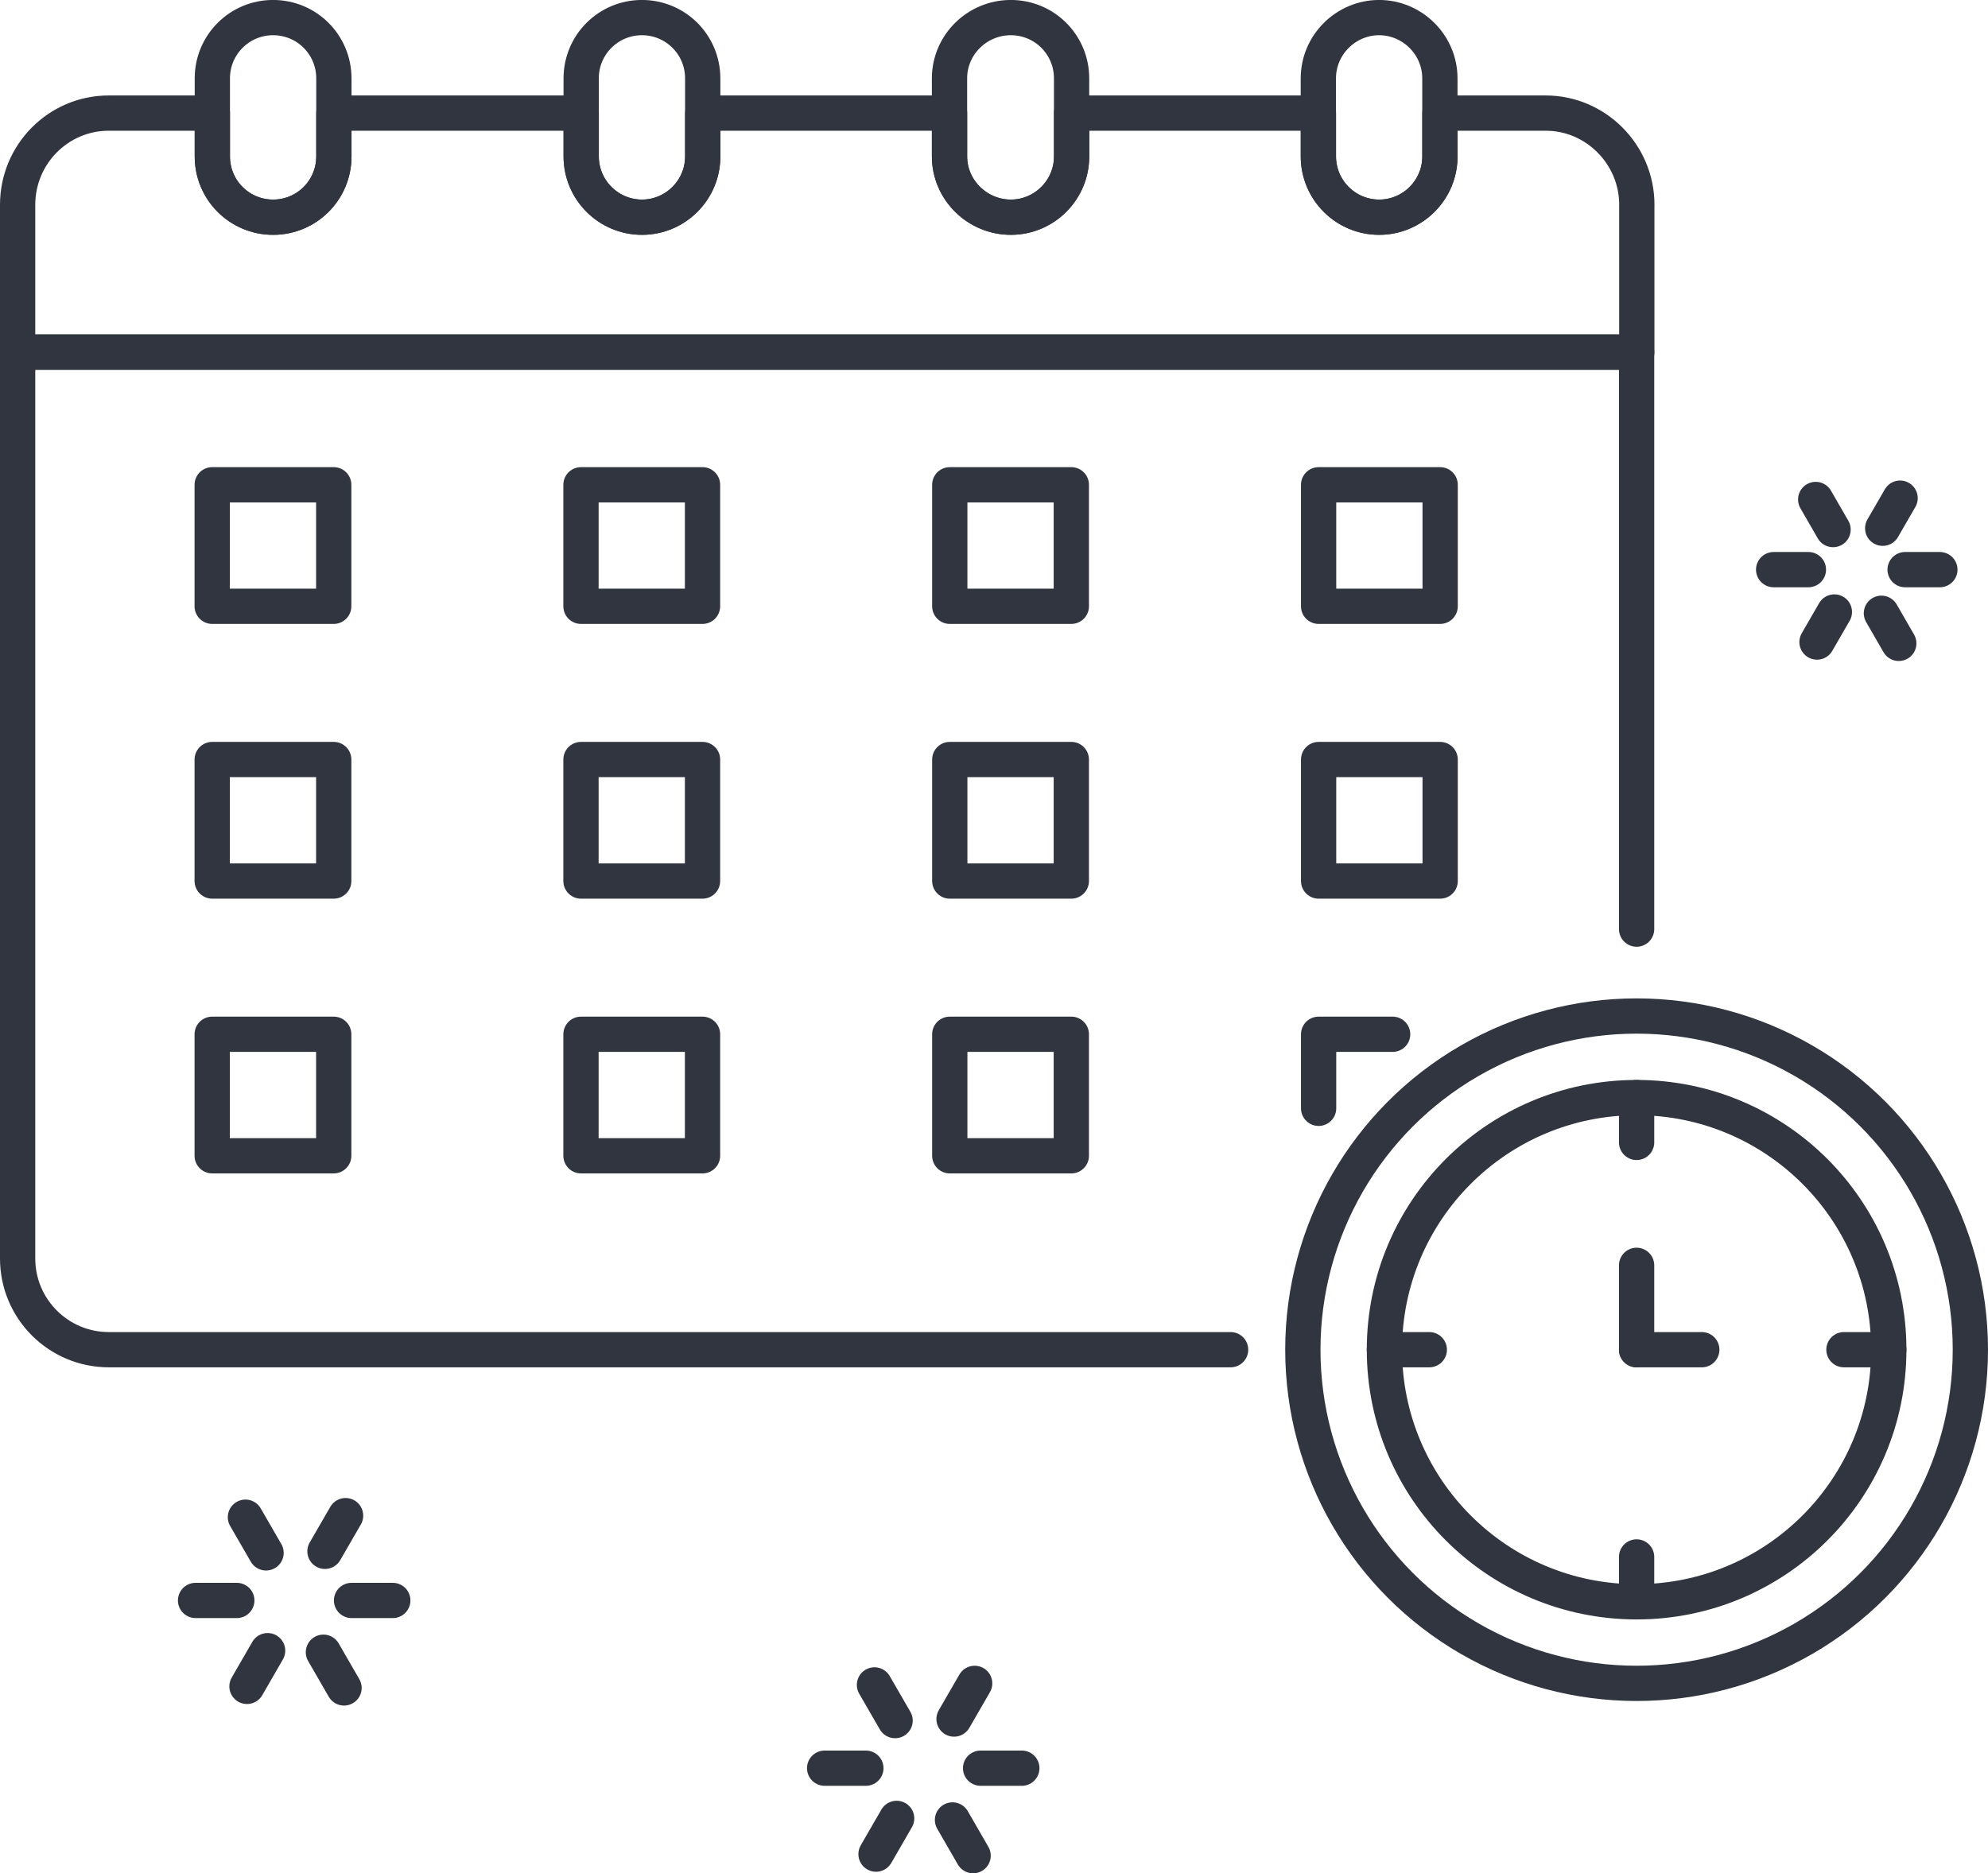
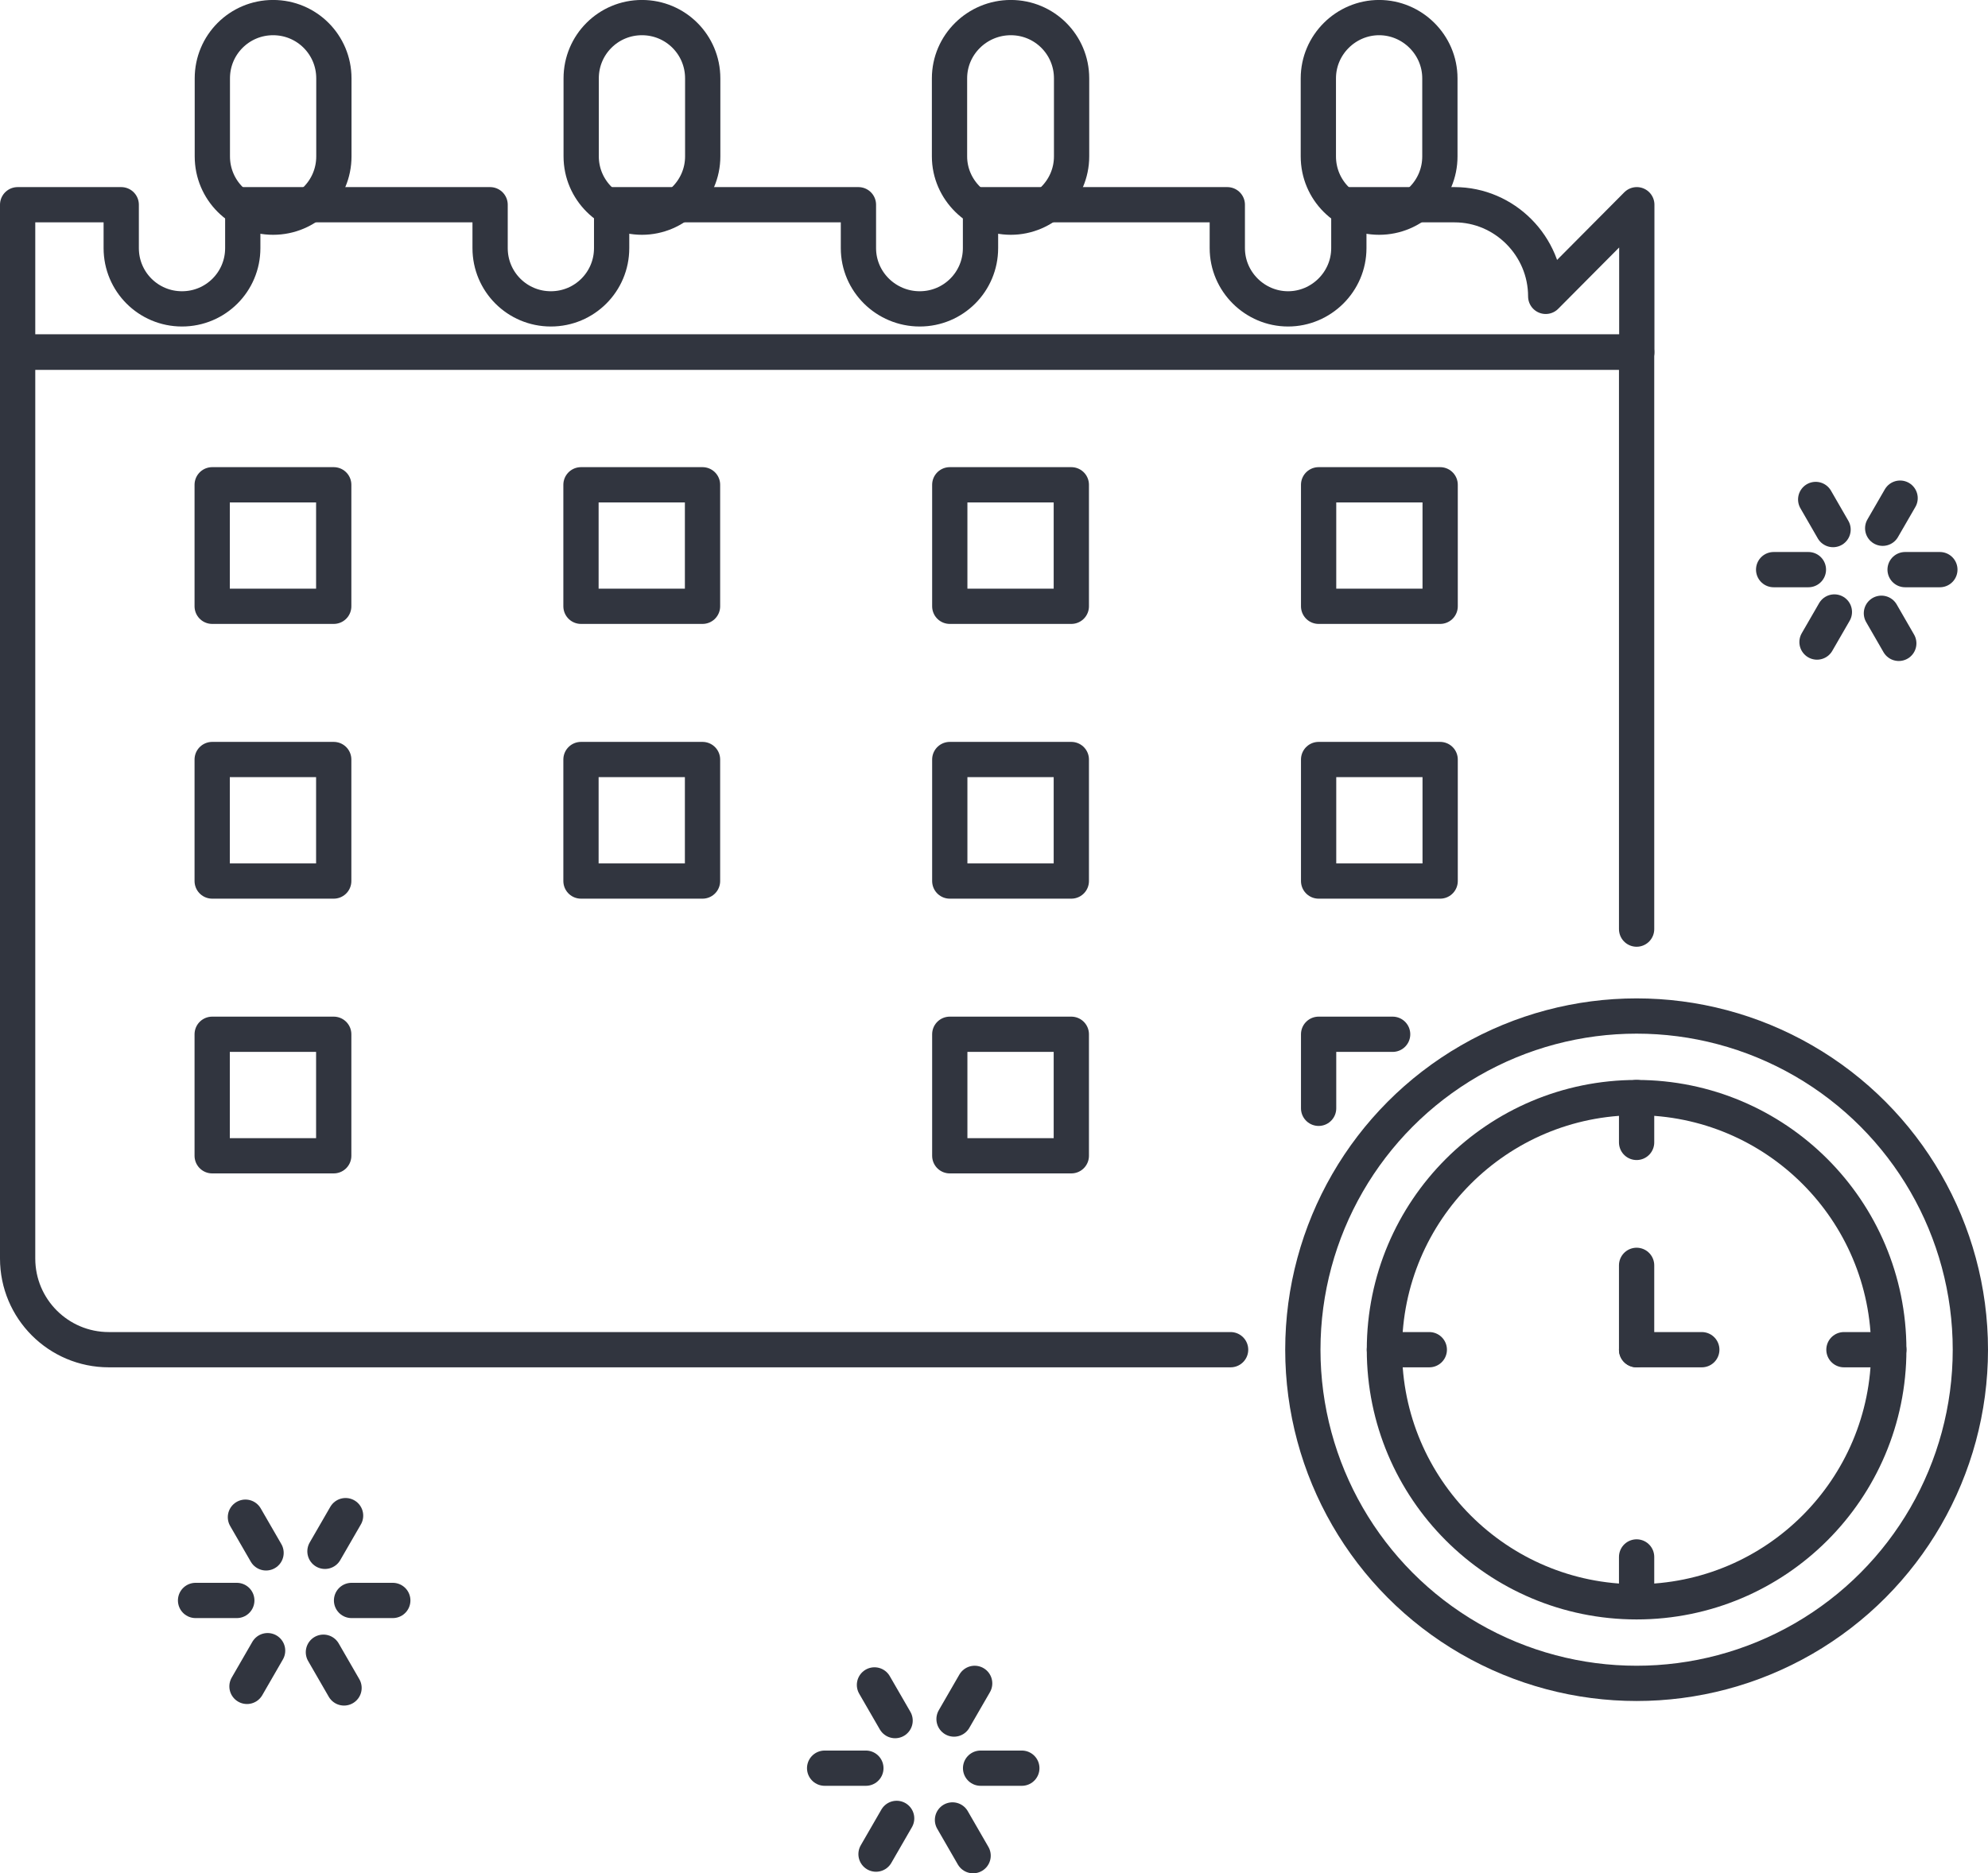
<svg xmlns="http://www.w3.org/2000/svg" id="a" viewBox="0 0 512.96 483.49">
  <defs>
    <style>.b{fill:none;stroke:#31353f;stroke-linecap:round;stroke-linejoin:round;stroke-width:9.1px;}</style>
  </defs>
  <g>
    <g>
      <line class="b" x1="50.46" y1="413.07" x2="61.1" y2="413.07" />
      <line class="b" x1="90.71" y1="413.07" x2="101.35" y2="413.07" />
    </g>
    <g>
      <line class="b" x1="88.77" y1="435.65" x2="83.45" y2="426.43" />
      <line class="b" x1="68.65" y1="400.79" x2="63.33" y2="391.58" />
    </g>
    <g>
      <line class="b" x1="89.17" y1="391.18" x2="83.85" y2="400.39" />
      <line class="b" x1="69.05" y1="426.03" x2="63.73" y2="435.25" />
    </g>
  </g>
  <g>
    <g>
      <line class="b" x1="212.78" y1="456.36" x2="223.42" y2="456.36" />
      <line class="b" x1="253.02" y1="456.36" x2="263.66" y2="456.36" />
    </g>
    <g>
      <line class="b" x1="251.09" y1="478.94" x2="245.77" y2="469.72" />
      <line class="b" x1="230.96" y1="444.08" x2="225.64" y2="434.87" />
    </g>
    <g>
      <line class="b" x1="251.49" y1="434.47" x2="246.17" y2="443.68" />
      <line class="b" x1="231.36" y1="469.32" x2="226.04" y2="478.54" />
    </g>
  </g>
  <g>
    <g>
      <line class="b" x1="457.65" y1="147.02" x2="466.62" y2="147.02" />
      <line class="b" x1="491.57" y1="147.02" x2="500.54" y2="147.02" />
    </g>
    <g>
      <line class="b" x1="489.94" y1="166.05" x2="485.46" y2="158.28" />
      <line class="b" x1="472.98" y1="136.68" x2="468.5" y2="128.91" />
    </g>
    <g>
      <line class="b" x1="490.28" y1="128.57" x2="485.79" y2="136.34" />
      <line class="b" x1="473.32" y1="157.95" x2="468.84" y2="165.71" />
    </g>
  </g>
  <g>
    <g>
      <path class="b" d="M317.53,348.35H28.08c-13,0-23.53-10.54-23.53-23.53V90.84H422.29V239.8" />
-       <path class="b" d="M422.34,52.84v38.07H4.55V52.84c0-13.02,10.5-23.65,23.51-23.65h26.73v11.2c0,8.68,7,15.68,15.68,15.68s15.68-7,15.68-15.68v-11.2h63.82v11.2c0,8.68,7,15.68,15.68,15.68s15.68-7,15.68-15.68v-11.2h63.68v11.2c0,8.68,7.14,15.68,15.82,15.68s15.68-7,15.68-15.68v-11.2h63.68v11.2c0,8.68,7.14,15.68,15.68,15.68s15.68-7,15.68-15.68v-11.2h27.29c12.88,0,23.51,10.64,23.51,23.65Z" />
+       <path class="b" d="M422.34,52.84v38.07H4.55V52.84h26.73v11.2c0,8.68,7,15.68,15.68,15.68s15.68-7,15.68-15.68v-11.2h63.82v11.2c0,8.68,7,15.68,15.68,15.68s15.68-7,15.68-15.68v-11.2h63.68v11.2c0,8.68,7.14,15.68,15.82,15.68s15.68-7,15.68-15.68v-11.2h63.68v11.2c0,8.68,7.14,15.68,15.68,15.68s15.68-7,15.68-15.68v-11.2h27.29c12.88,0,23.51,10.64,23.51,23.65Z" />
      <g>
        <path class="b" d="M86.15,20.22v20.15c0,8.68-7,15.68-15.68,15.68s-15.68-7-15.68-15.68V20.22c0-8.68,7-15.68,15.68-15.68s15.68,7,15.68,15.68Z" />
        <path class="b" d="M181.32,20.22v20.15c0,8.68-7.14,15.68-15.68,15.68s-15.68-7-15.68-15.68V20.22c0-8.68,7-15.68,15.68-15.68s15.68,7,15.68,15.68Z" />
        <path class="b" d="M276.5,20.22v20.15c0,8.68-7.14,15.68-15.68,15.68s-15.82-7-15.82-15.68V20.22c0-8.68,7.14-15.68,15.82-15.68s15.68,7,15.68,15.68Z" />
        <path class="b" d="M371.53,20.22v20.15c0,8.68-7,15.68-15.68,15.68s-15.68-7-15.68-15.68V20.22c0-8.68,7.14-15.68,15.68-15.68s15.68,7,15.68,15.68Z" />
      </g>
    </g>
    <rect class="b" x="54.75" y="125.12" width="31.36" height="31.36" />
    <rect class="b" x="149.91" y="125.12" width="31.36" height="31.36" />
    <rect class="b" x="245.07" y="125.12" width="31.36" height="31.36" />
    <rect class="b" x="340.24" y="125.12" width="31.36" height="31.36" />
    <rect class="b" x="54.75" y="196.03" width="31.36" height="31.36" />
    <rect class="b" x="149.91" y="196.03" width="31.36" height="31.36" />
    <rect class="b" x="245.07" y="196.03" width="31.36" height="31.36" />
    <rect class="b" x="340.24" y="196.03" width="31.36" height="31.36" />
    <polyline class="b" points="340.24 286.05 340.24 266.94 359.34 266.94" />
    <rect class="b" x="54.75" y="266.94" width="31.36" height="31.36" />
-     <rect class="b" x="149.91" y="266.94" width="31.36" height="31.36" />
    <rect class="b" x="245.07" y="266.94" width="31.36" height="31.36" />
    <g>
      <circle class="b" cx="422.29" cy="348.35" r="86.12" />
      <circle class="b" cx="422.29" cy="348.35" r="65.07" />
      <line class="b" x1="422.29" y1="326.58" x2="422.29" y2="348.35" />
      <line class="b" x1="439.11" y1="348.35" x2="422.29" y2="348.35" />
      <g>
        <line class="b" x1="422.29" y1="283.28" x2="422.29" y2="294.85" />
        <line class="b" x1="357.22" y1="348.35" x2="368.8" y2="348.35" />
        <line class="b" x1="422.29" y1="413.41" x2="422.29" y2="401.84" />
        <line class="b" x1="487.36" y1="348.35" x2="475.79" y2="348.35" />
      </g>
    </g>
  </g>
</svg>